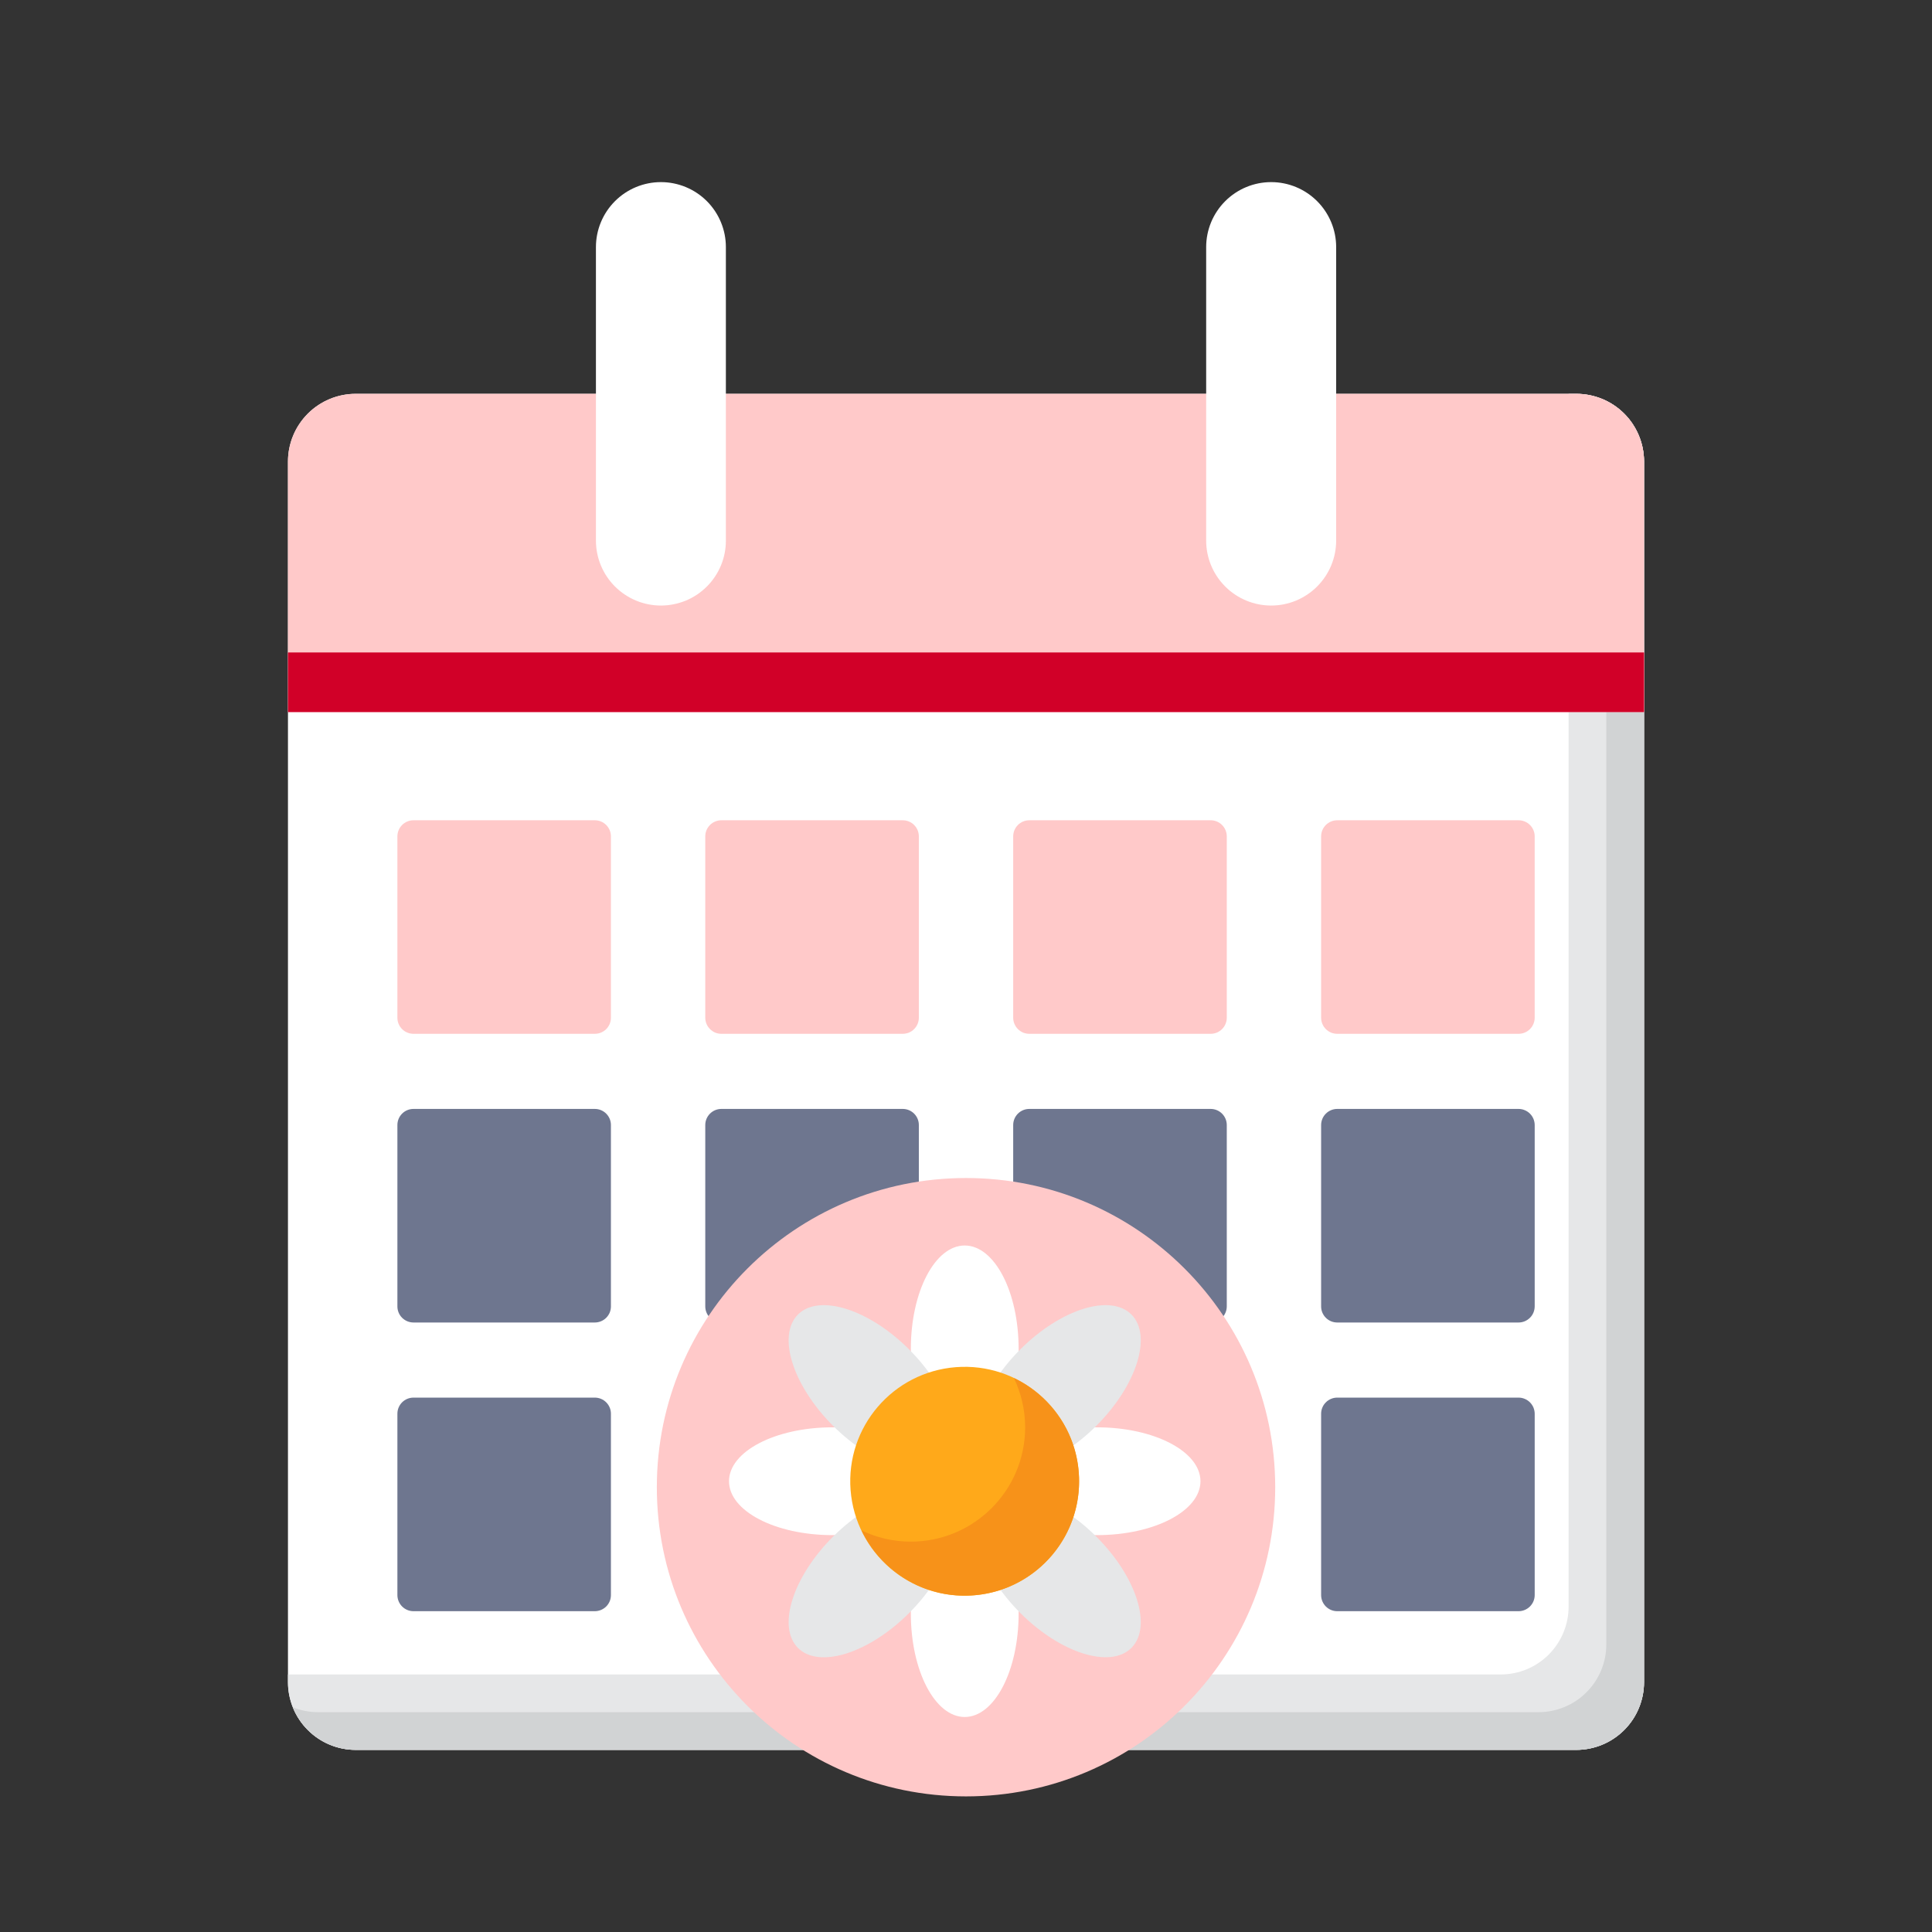
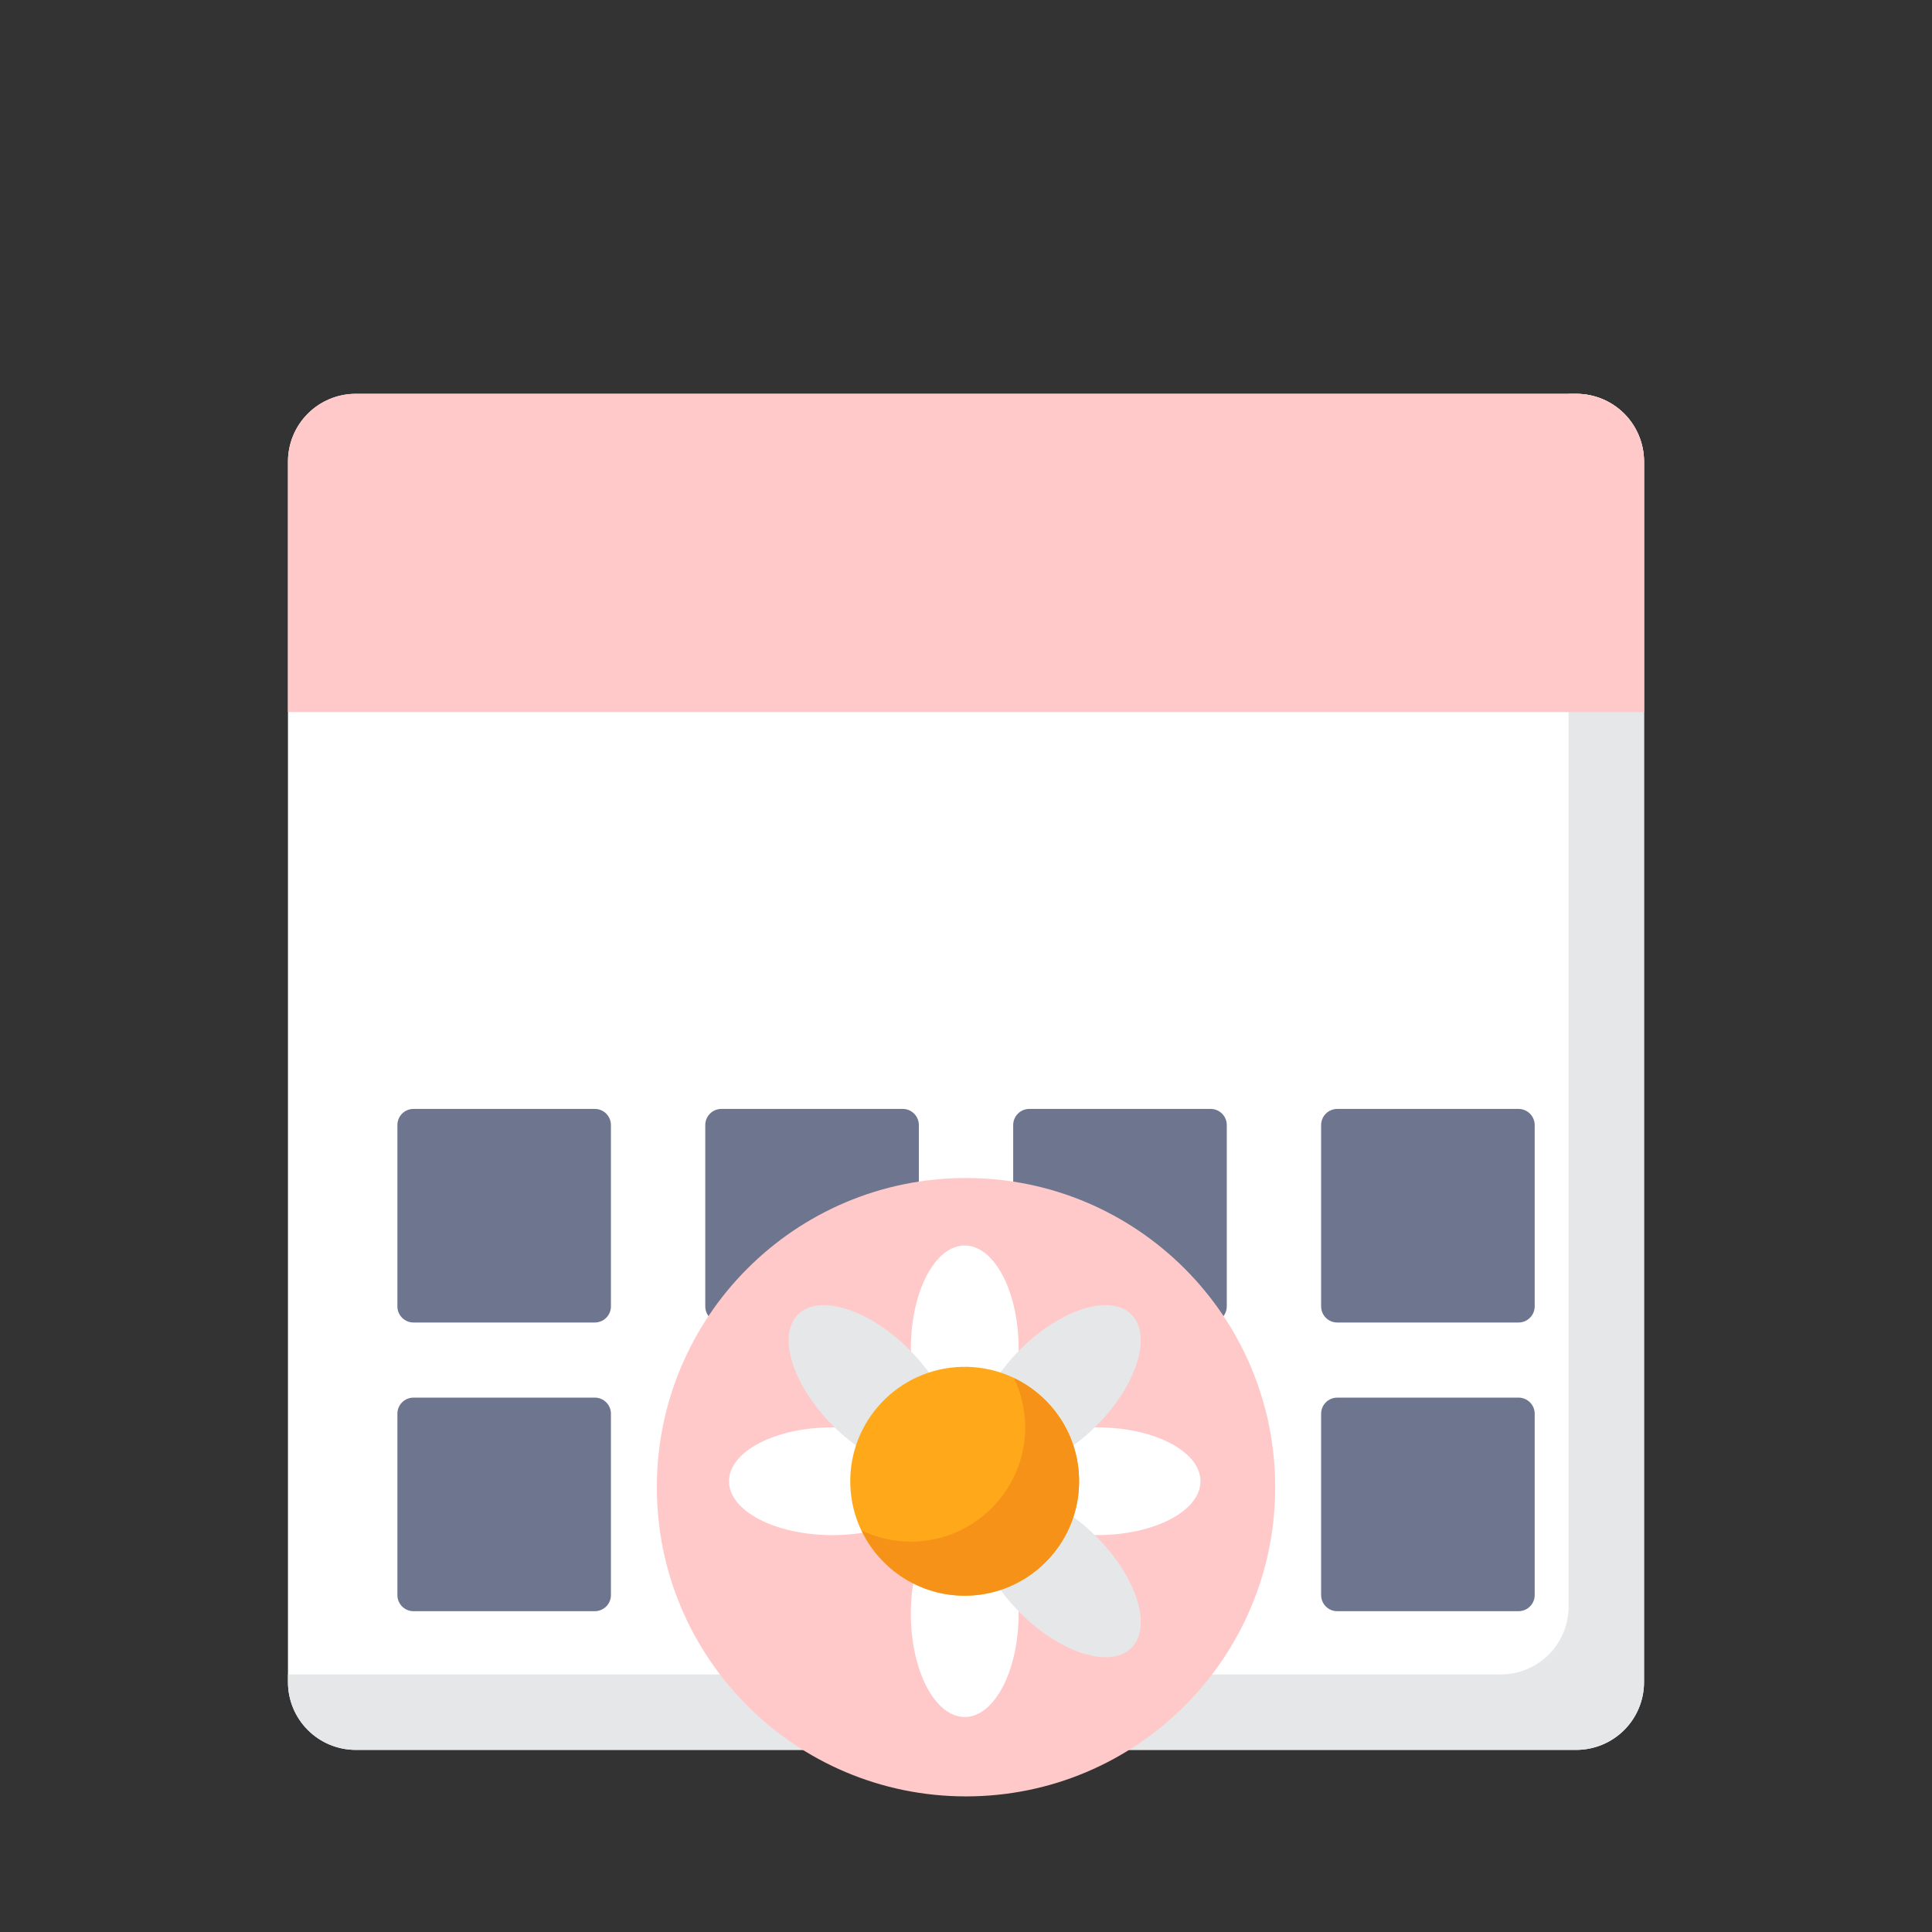
<svg xmlns="http://www.w3.org/2000/svg" width="42" height="42" viewBox="0 0 42 42" fill="none">
  <rect x="0" y="0" width="42" height="42" fill="#333333" stroke="none" />
  <path d="M34.266 38.041H7.734C7.343 38.041 6.968 37.886 6.692 37.609C6.415 37.333 6.26 36.958 6.26 36.567V10.035C6.26 9.644 6.415 9.269 6.692 8.992C6.968 8.716 7.343 8.561 7.734 8.561H34.266C34.657 8.561 35.032 8.716 35.309 8.992C35.585 9.269 35.74 9.644 35.74 10.035V36.567C35.74 36.958 35.585 37.333 35.309 37.609C35.032 37.886 34.657 38.041 34.266 38.041Z" fill="white" />
  <path d="M7.244 35.797C7.064 35.797 6.916 35.649 6.916 35.469V19.062C6.916 18.976 6.951 18.892 7.012 18.831C7.074 18.769 7.157 18.734 7.244 18.734C7.426 18.734 7.572 18.88 7.572 19.062V35.469C7.572 35.649 7.426 35.797 7.244 35.797ZM7.244 18.078C7.157 18.078 7.074 18.044 7.012 17.982C6.951 17.921 6.916 17.837 6.916 17.75C6.916 17.663 6.951 17.579 7.012 17.518C7.074 17.456 7.157 17.422 7.244 17.422C7.426 17.422 7.572 17.568 7.572 17.75C7.572 17.93 7.426 18.078 7.244 18.078Z" fill="white" />
  <path d="M34.266 8.561H34.1V34.926C34.1 35.318 33.944 35.692 33.668 35.969C33.392 36.245 33.017 36.401 32.626 36.401H6.26V36.567C6.26 36.958 6.415 37.333 6.692 37.609C6.968 37.886 7.343 38.041 7.734 38.041H34.266C34.657 38.041 35.032 37.886 35.309 37.609C35.585 37.333 35.74 36.958 35.74 36.567V10.035C35.74 9.644 35.585 9.269 35.309 8.992C35.032 8.716 34.657 8.561 34.266 8.561Z" fill="#E6E7E8" />
-   <path d="M34.815 8.666C34.885 8.84 34.92 9.026 34.92 9.214V35.747C34.92 36.138 34.765 36.513 34.488 36.789C34.212 37.066 33.837 37.221 33.446 37.221H6.914C6.726 37.221 6.54 37.185 6.365 37.115C6.475 37.389 6.664 37.623 6.908 37.788C7.152 37.953 7.439 38.041 7.734 38.041H34.266C34.657 38.041 35.032 37.886 35.309 37.609C35.585 37.333 35.74 36.958 35.74 36.567V10.035C35.74 9.74 35.652 9.452 35.487 9.208C35.322 8.965 35.088 8.776 34.815 8.666Z" fill="#D1D3D4" />
  <path d="M34.266 8.561H7.734C7.343 8.561 6.968 8.716 6.692 8.992C6.415 9.269 6.26 9.644 6.26 10.035V15.48H35.74V10.035C35.74 9.841 35.702 9.649 35.628 9.471C35.554 9.292 35.446 9.129 35.309 8.992C35.172 8.855 35.009 8.747 34.831 8.673C34.652 8.599 34.46 8.561 34.266 8.561Z" fill="#FFC9C9" />
-   <path d="M14.368 13.164C13.993 13.164 13.634 13.015 13.369 12.75C13.104 12.485 12.955 12.126 12.955 11.752V5.372C12.955 4.997 13.104 4.638 13.369 4.373C13.634 4.108 13.993 3.959 14.368 3.959C14.742 3.959 15.102 4.108 15.367 4.373C15.631 4.638 15.78 4.997 15.78 5.372V11.752C15.78 11.937 15.744 12.121 15.673 12.292C15.602 12.463 15.498 12.619 15.367 12.75C15.235 12.882 15.08 12.986 14.908 13.057C14.737 13.127 14.553 13.164 14.368 13.164ZM27.634 13.164C27.259 13.164 26.9 13.015 26.635 12.75C26.37 12.485 26.221 12.126 26.221 11.752V5.372C26.221 4.997 26.37 4.638 26.635 4.373C26.9 4.108 27.259 3.959 27.634 3.959C28.009 3.959 28.368 4.108 28.633 4.373C28.898 4.638 29.047 4.997 29.047 5.372V11.752C29.047 12.126 28.898 12.485 28.633 12.75C28.368 13.015 28.009 13.164 27.634 13.164Z" fill="white" />
-   <path d="M33.363 18.182V22.124C33.363 22.17 33.353 22.216 33.336 22.258C33.318 22.301 33.292 22.339 33.26 22.372C33.227 22.404 33.189 22.43 33.146 22.448C33.104 22.465 33.058 22.474 33.013 22.474H29.07C29.024 22.474 28.979 22.465 28.936 22.448C28.894 22.43 28.855 22.404 28.823 22.372C28.79 22.339 28.764 22.301 28.747 22.258C28.729 22.216 28.72 22.17 28.72 22.124V18.182C28.72 17.989 28.877 17.832 29.07 17.832H33.013C33.206 17.832 33.363 17.989 33.363 18.182ZM26.669 18.182V22.124C26.669 22.17 26.66 22.216 26.642 22.258C26.625 22.301 26.599 22.339 26.566 22.372C26.534 22.404 26.495 22.43 26.453 22.448C26.41 22.465 26.365 22.474 26.319 22.474H22.376C22.33 22.474 22.285 22.465 22.242 22.448C22.2 22.43 22.161 22.404 22.129 22.372C22.096 22.339 22.071 22.301 22.053 22.258C22.035 22.216 22.026 22.17 22.026 22.124V18.182C22.026 17.989 22.183 17.832 22.376 17.832H26.319C26.512 17.832 26.669 17.989 26.669 18.182ZM19.975 18.182V22.124C19.975 22.17 19.966 22.216 19.948 22.258C19.931 22.301 19.905 22.339 19.872 22.372C19.84 22.404 19.801 22.43 19.759 22.448C19.716 22.465 19.671 22.474 19.625 22.474H15.682C15.636 22.474 15.591 22.465 15.548 22.448C15.506 22.43 15.467 22.404 15.435 22.372C15.402 22.339 15.377 22.301 15.359 22.258C15.341 22.216 15.332 22.17 15.332 22.124V18.182C15.332 17.989 15.489 17.832 15.682 17.832H19.625C19.818 17.832 19.975 17.989 19.975 18.182ZM13.281 18.182V22.124C13.281 22.17 13.272 22.216 13.255 22.258C13.237 22.301 13.211 22.339 13.179 22.372C13.146 22.404 13.107 22.43 13.065 22.448C13.023 22.465 12.977 22.474 12.931 22.474H8.989C8.943 22.474 8.897 22.465 8.855 22.448C8.812 22.43 8.774 22.404 8.741 22.372C8.709 22.339 8.683 22.301 8.665 22.258C8.648 22.216 8.639 22.17 8.639 22.124V18.182C8.639 17.989 8.795 17.832 8.989 17.832H12.931C13.124 17.832 13.281 17.989 13.281 18.182Z" fill="#FFC9C9" />
  <path d="M26.669 24.457V28.4C26.669 28.446 26.66 28.491 26.642 28.534C26.625 28.576 26.599 28.615 26.566 28.647C26.534 28.68 26.495 28.706 26.453 28.723C26.41 28.741 26.365 28.75 26.319 28.75H22.376C22.33 28.75 22.285 28.741 22.242 28.723C22.2 28.706 22.161 28.68 22.129 28.647C22.096 28.615 22.071 28.576 22.053 28.534C22.035 28.491 22.026 28.446 22.026 28.4V24.457C22.026 24.264 22.183 24.107 22.376 24.107H26.319C26.512 24.107 26.669 24.264 26.669 24.457ZM19.975 24.457V28.4C19.975 28.446 19.966 28.491 19.948 28.534C19.931 28.576 19.905 28.615 19.872 28.647C19.84 28.68 19.801 28.706 19.759 28.723C19.716 28.741 19.671 28.75 19.625 28.75H15.682C15.59 28.75 15.501 28.713 15.435 28.647C15.369 28.582 15.332 28.493 15.332 28.4V24.457C15.332 24.264 15.489 24.107 15.682 24.107H19.625C19.818 24.107 19.975 24.264 19.975 24.457ZM13.281 24.457V28.4C13.281 28.446 13.272 28.491 13.255 28.534C13.237 28.576 13.211 28.615 13.179 28.647C13.146 28.68 13.107 28.706 13.065 28.723C13.023 28.741 12.977 28.75 12.931 28.75H8.989C8.896 28.75 8.807 28.713 8.741 28.647C8.676 28.582 8.639 28.493 8.639 28.4V24.457C8.639 24.264 8.795 24.107 8.989 24.107H12.931C13.124 24.107 13.281 24.264 13.281 24.457ZM26.669 30.733V34.675C26.669 34.721 26.66 34.767 26.642 34.809C26.625 34.852 26.599 34.891 26.566 34.923C26.534 34.956 26.495 34.981 26.453 34.999C26.41 35.016 26.365 35.026 26.319 35.026H22.376C22.33 35.026 22.285 35.016 22.242 34.999C22.2 34.981 22.161 34.956 22.129 34.923C22.096 34.891 22.071 34.852 22.053 34.809C22.035 34.767 22.026 34.721 22.026 34.675V30.733C22.026 30.54 22.183 30.383 22.376 30.383H26.319C26.512 30.383 26.669 30.54 26.669 30.733ZM19.975 30.733V34.675C19.975 34.721 19.966 34.767 19.948 34.809C19.931 34.852 19.905 34.891 19.872 34.923C19.84 34.956 19.801 34.981 19.759 34.999C19.716 35.016 19.671 35.026 19.625 35.026H15.682C15.59 35.026 15.501 34.989 15.435 34.923C15.369 34.857 15.332 34.768 15.332 34.675V30.733C15.332 30.54 15.489 30.383 15.682 30.383H19.625C19.818 30.383 19.975 30.54 19.975 30.733ZM13.281 30.733V34.675C13.281 34.721 13.272 34.767 13.255 34.809C13.237 34.852 13.211 34.891 13.179 34.923C13.146 34.956 13.107 34.981 13.065 34.999C13.023 35.016 12.977 35.026 12.931 35.026H8.989C8.896 35.026 8.807 34.989 8.741 34.923C8.676 34.857 8.639 34.768 8.639 34.675V30.733C8.639 30.54 8.795 30.383 8.989 30.383H12.931C13.124 30.383 13.281 30.54 13.281 30.733ZM33.013 24.107H29.07C29.024 24.107 28.979 24.116 28.936 24.134C28.894 24.152 28.855 24.177 28.823 24.21C28.79 24.242 28.764 24.281 28.747 24.323C28.729 24.366 28.72 24.411 28.72 24.457V28.4C28.72 28.593 28.877 28.75 29.07 28.75H33.013C33.105 28.75 33.194 28.713 33.26 28.647C33.326 28.582 33.362 28.493 33.363 28.4V24.457C33.363 24.411 33.353 24.366 33.336 24.323C33.318 24.281 33.292 24.242 33.26 24.21C33.227 24.177 33.189 24.152 33.146 24.134C33.104 24.116 33.058 24.107 33.013 24.107ZM33.013 30.383H29.07C29.024 30.383 28.979 30.392 28.936 30.41C28.894 30.427 28.855 30.453 28.823 30.486C28.79 30.518 28.764 30.557 28.747 30.599C28.729 30.642 28.72 30.687 28.72 30.733V34.675C28.72 34.869 28.877 35.026 29.07 35.026H33.013C33.105 35.026 33.194 34.989 33.26 34.923C33.326 34.857 33.363 34.768 33.363 34.675V30.733C33.363 30.687 33.353 30.642 33.336 30.599C33.318 30.557 33.292 30.518 33.26 30.486C33.227 30.453 33.189 30.427 33.146 30.41C33.104 30.392 33.058 30.383 33.013 30.383Z" fill="#6E768F" />
-   <path d="M6.26 14.184H35.74V15.48H6.26V14.184Z" fill="#D10028" />
  <path d="M21 39.052C24.712 39.052 27.722 36.042 27.722 32.331C27.722 28.619 24.712 25.609 21 25.609C17.288 25.609 14.279 28.619 14.279 32.331C14.279 36.042 17.288 39.052 21 39.052Z" fill="#FFC9C9" />
  <path d="M20.972 31.57C21.619 31.57 22.144 30.564 22.144 29.323C22.144 28.082 21.619 27.076 20.972 27.076C20.325 27.076 19.801 28.082 19.801 29.323C19.801 30.564 20.325 31.57 20.972 31.57Z" fill="white" />
  <path d="M20.972 37.326C21.619 37.326 22.144 36.32 22.144 35.079C22.144 33.838 21.619 32.832 20.972 32.832C20.325 32.832 19.801 33.838 19.801 35.079C19.801 36.32 20.325 37.326 20.972 37.326Z" fill="white" />
  <path d="M23.85 33.372C25.091 33.372 26.097 32.848 26.097 32.201C26.097 31.554 25.091 31.029 23.85 31.029C22.61 31.029 21.604 31.554 21.604 32.201C21.604 32.848 22.61 33.372 23.85 33.372Z" fill="white" />
  <path d="M18.095 33.372C19.335 33.372 20.341 32.848 20.341 32.201C20.341 31.554 19.335 31.029 18.095 31.029C16.854 31.029 15.848 31.554 15.848 32.201C15.848 32.848 16.854 33.372 18.095 33.372Z" fill="white" />
  <path d="M23.835 30.994C22.958 31.871 21.876 32.211 21.418 31.754C20.961 31.296 21.301 30.214 22.178 29.337C23.056 28.459 24.138 28.119 24.596 28.576C25.053 29.034 24.713 30.116 23.835 30.994Z" fill="#E6E7E8" />
-   <path d="M19.765 35.064C20.643 34.187 20.983 33.105 20.525 32.647C20.068 32.189 18.986 32.53 18.108 33.407C17.231 34.285 16.89 35.367 17.348 35.825C17.805 36.282 18.888 35.942 19.765 35.064Z" fill="#E6E7E8" />
  <path d="M24.596 35.824C25.053 35.366 24.713 34.284 23.835 33.407C22.958 32.529 21.876 32.189 21.418 32.646C20.961 33.104 21.301 34.186 22.179 35.063C23.056 35.941 24.138 36.281 24.596 35.824Z" fill="#E6E7E8" />
  <path d="M18.108 30.994C17.231 30.116 16.89 29.034 17.348 28.576C17.805 28.119 18.888 28.459 19.765 29.337C20.642 30.214 20.983 31.296 20.525 31.754C20.068 32.212 18.986 31.871 18.108 30.994Z" fill="#E6E7E8" />
  <path d="M21.164 34.682C22.534 34.575 23.558 33.379 23.451 32.009C23.345 30.639 22.149 29.615 20.779 29.721C19.409 29.828 18.385 31.024 18.491 32.394C18.598 33.764 19.794 34.788 21.164 34.682Z" fill="#FFA91A" />
  <path d="M22.041 29.957C22.202 30.291 22.285 30.656 22.286 31.027C22.286 32.4 21.172 33.514 19.798 33.514C19.415 33.514 19.053 33.425 18.729 33.27C19.129 34.108 19.982 34.688 20.972 34.688C22.346 34.688 23.459 33.574 23.459 32.2C23.459 31.21 22.879 30.357 22.041 29.957Z" fill="#F79219" />
</svg>